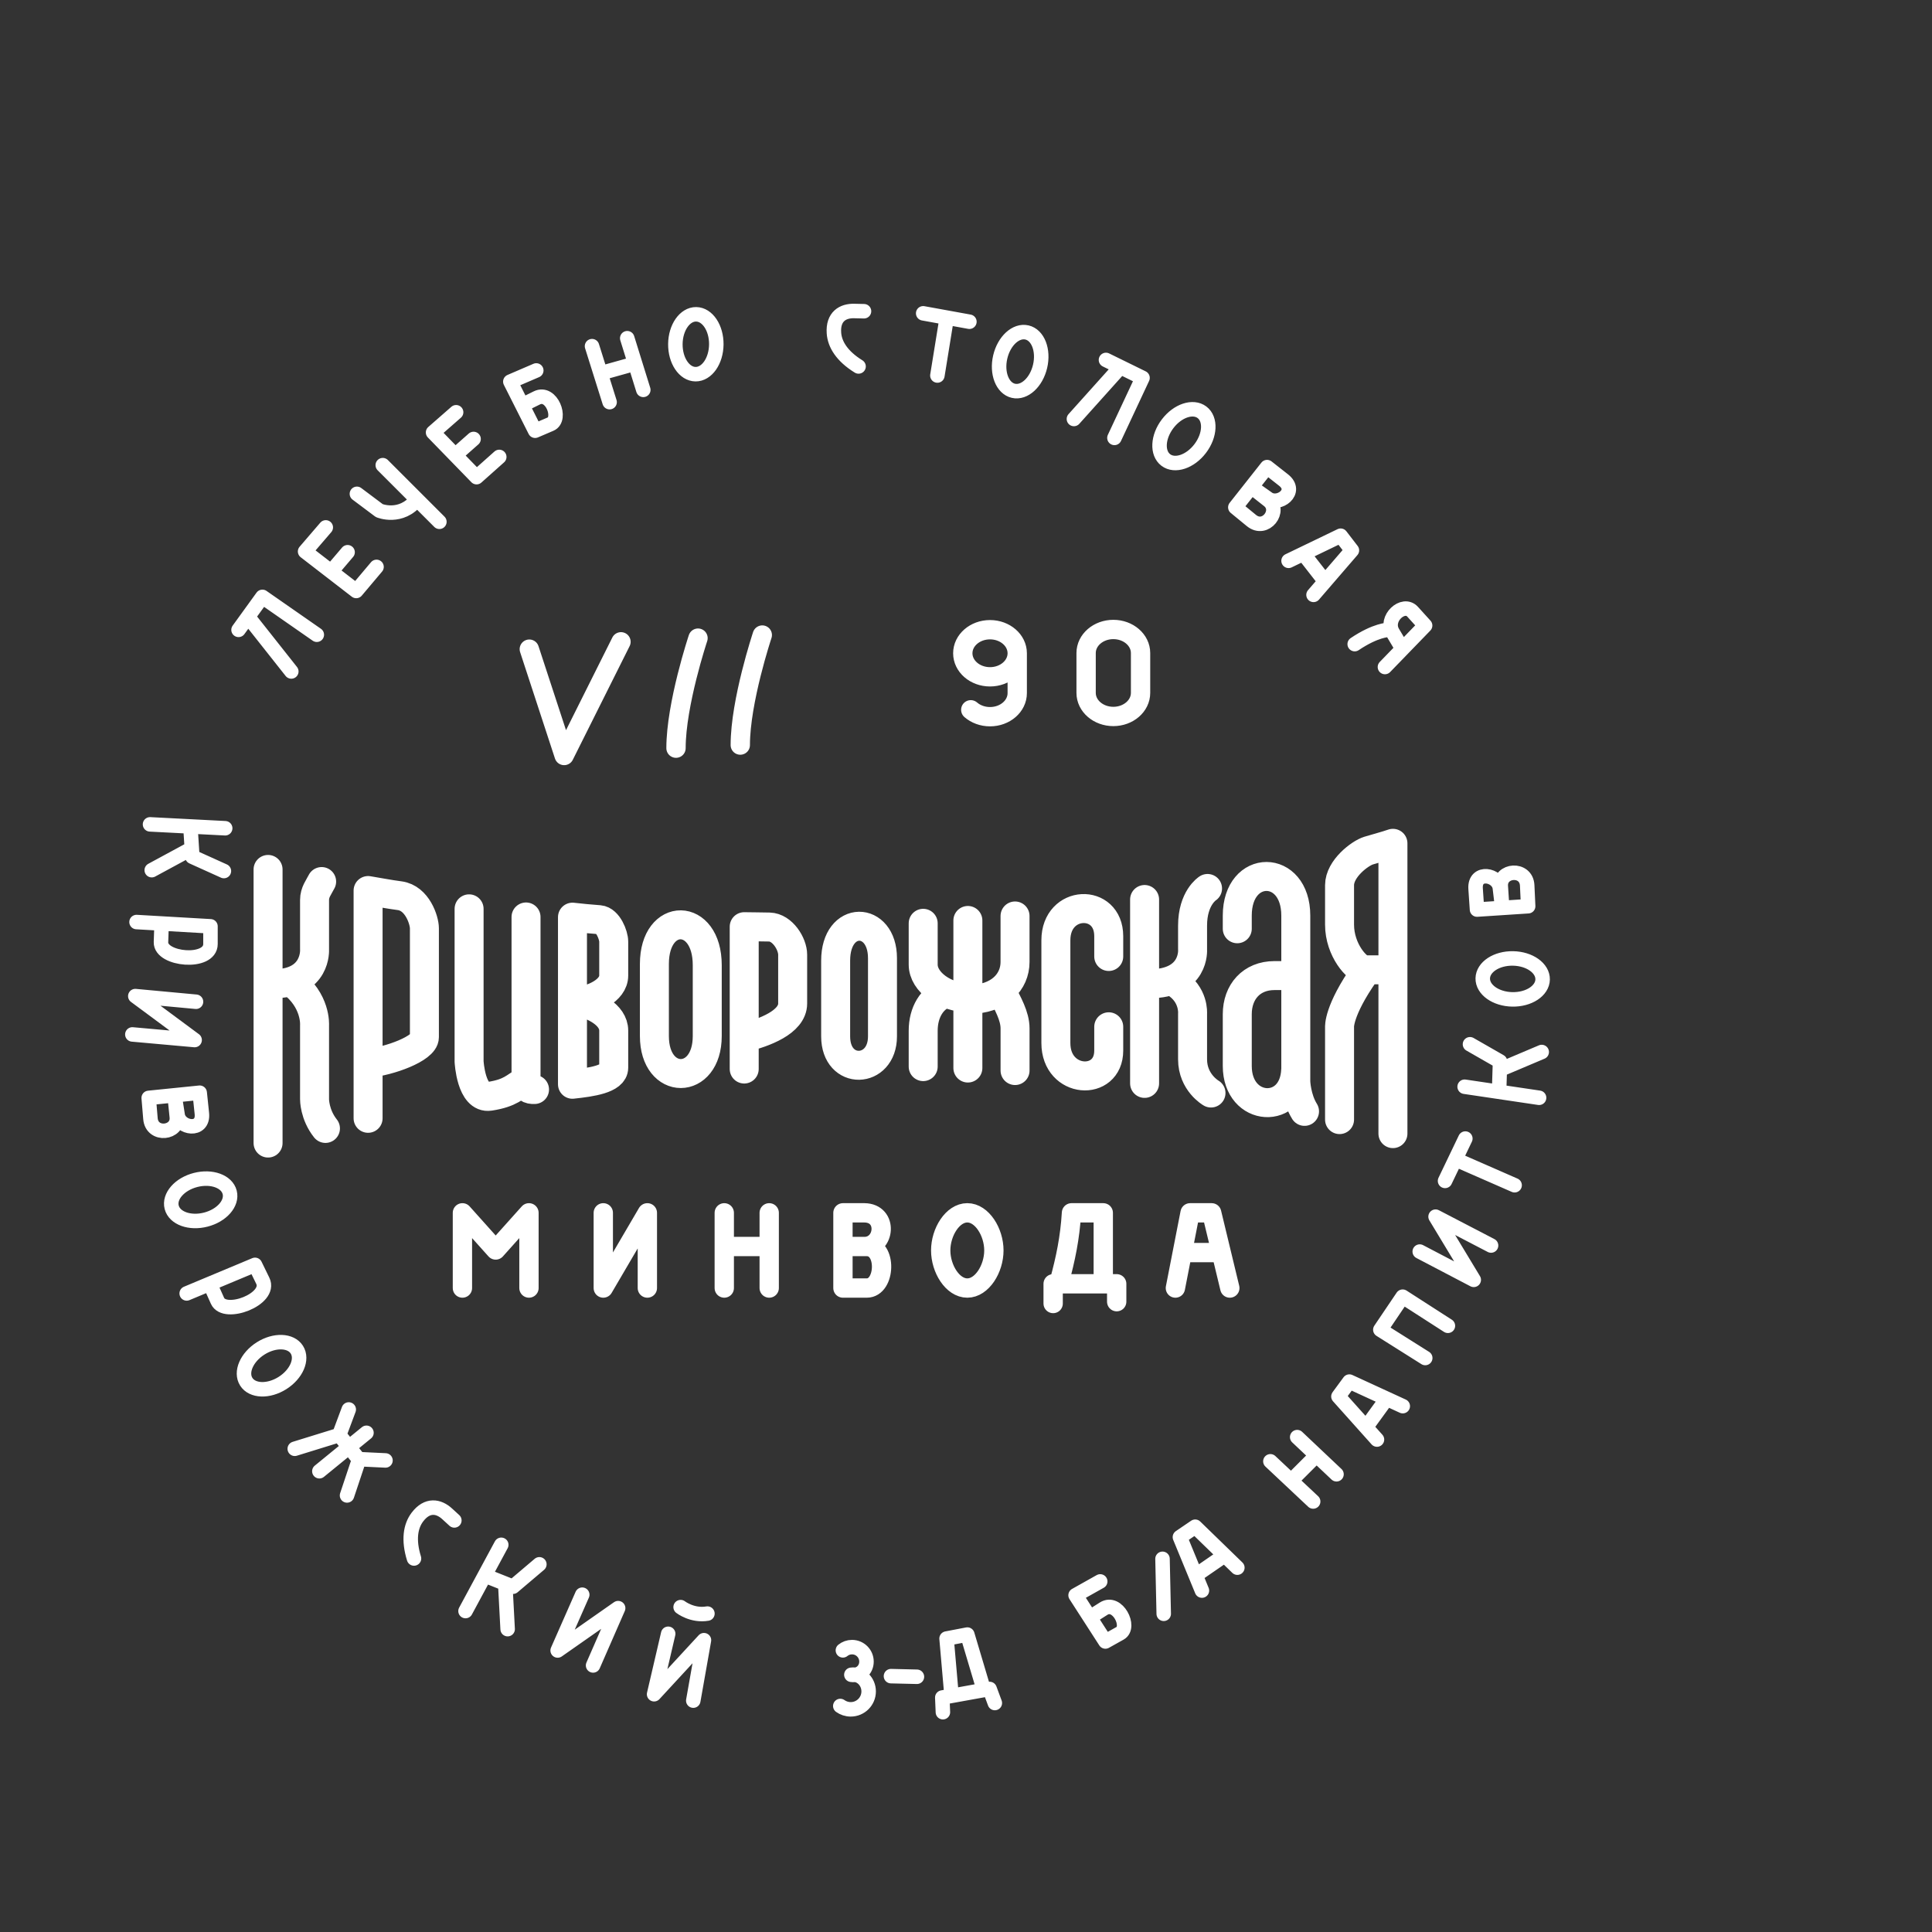
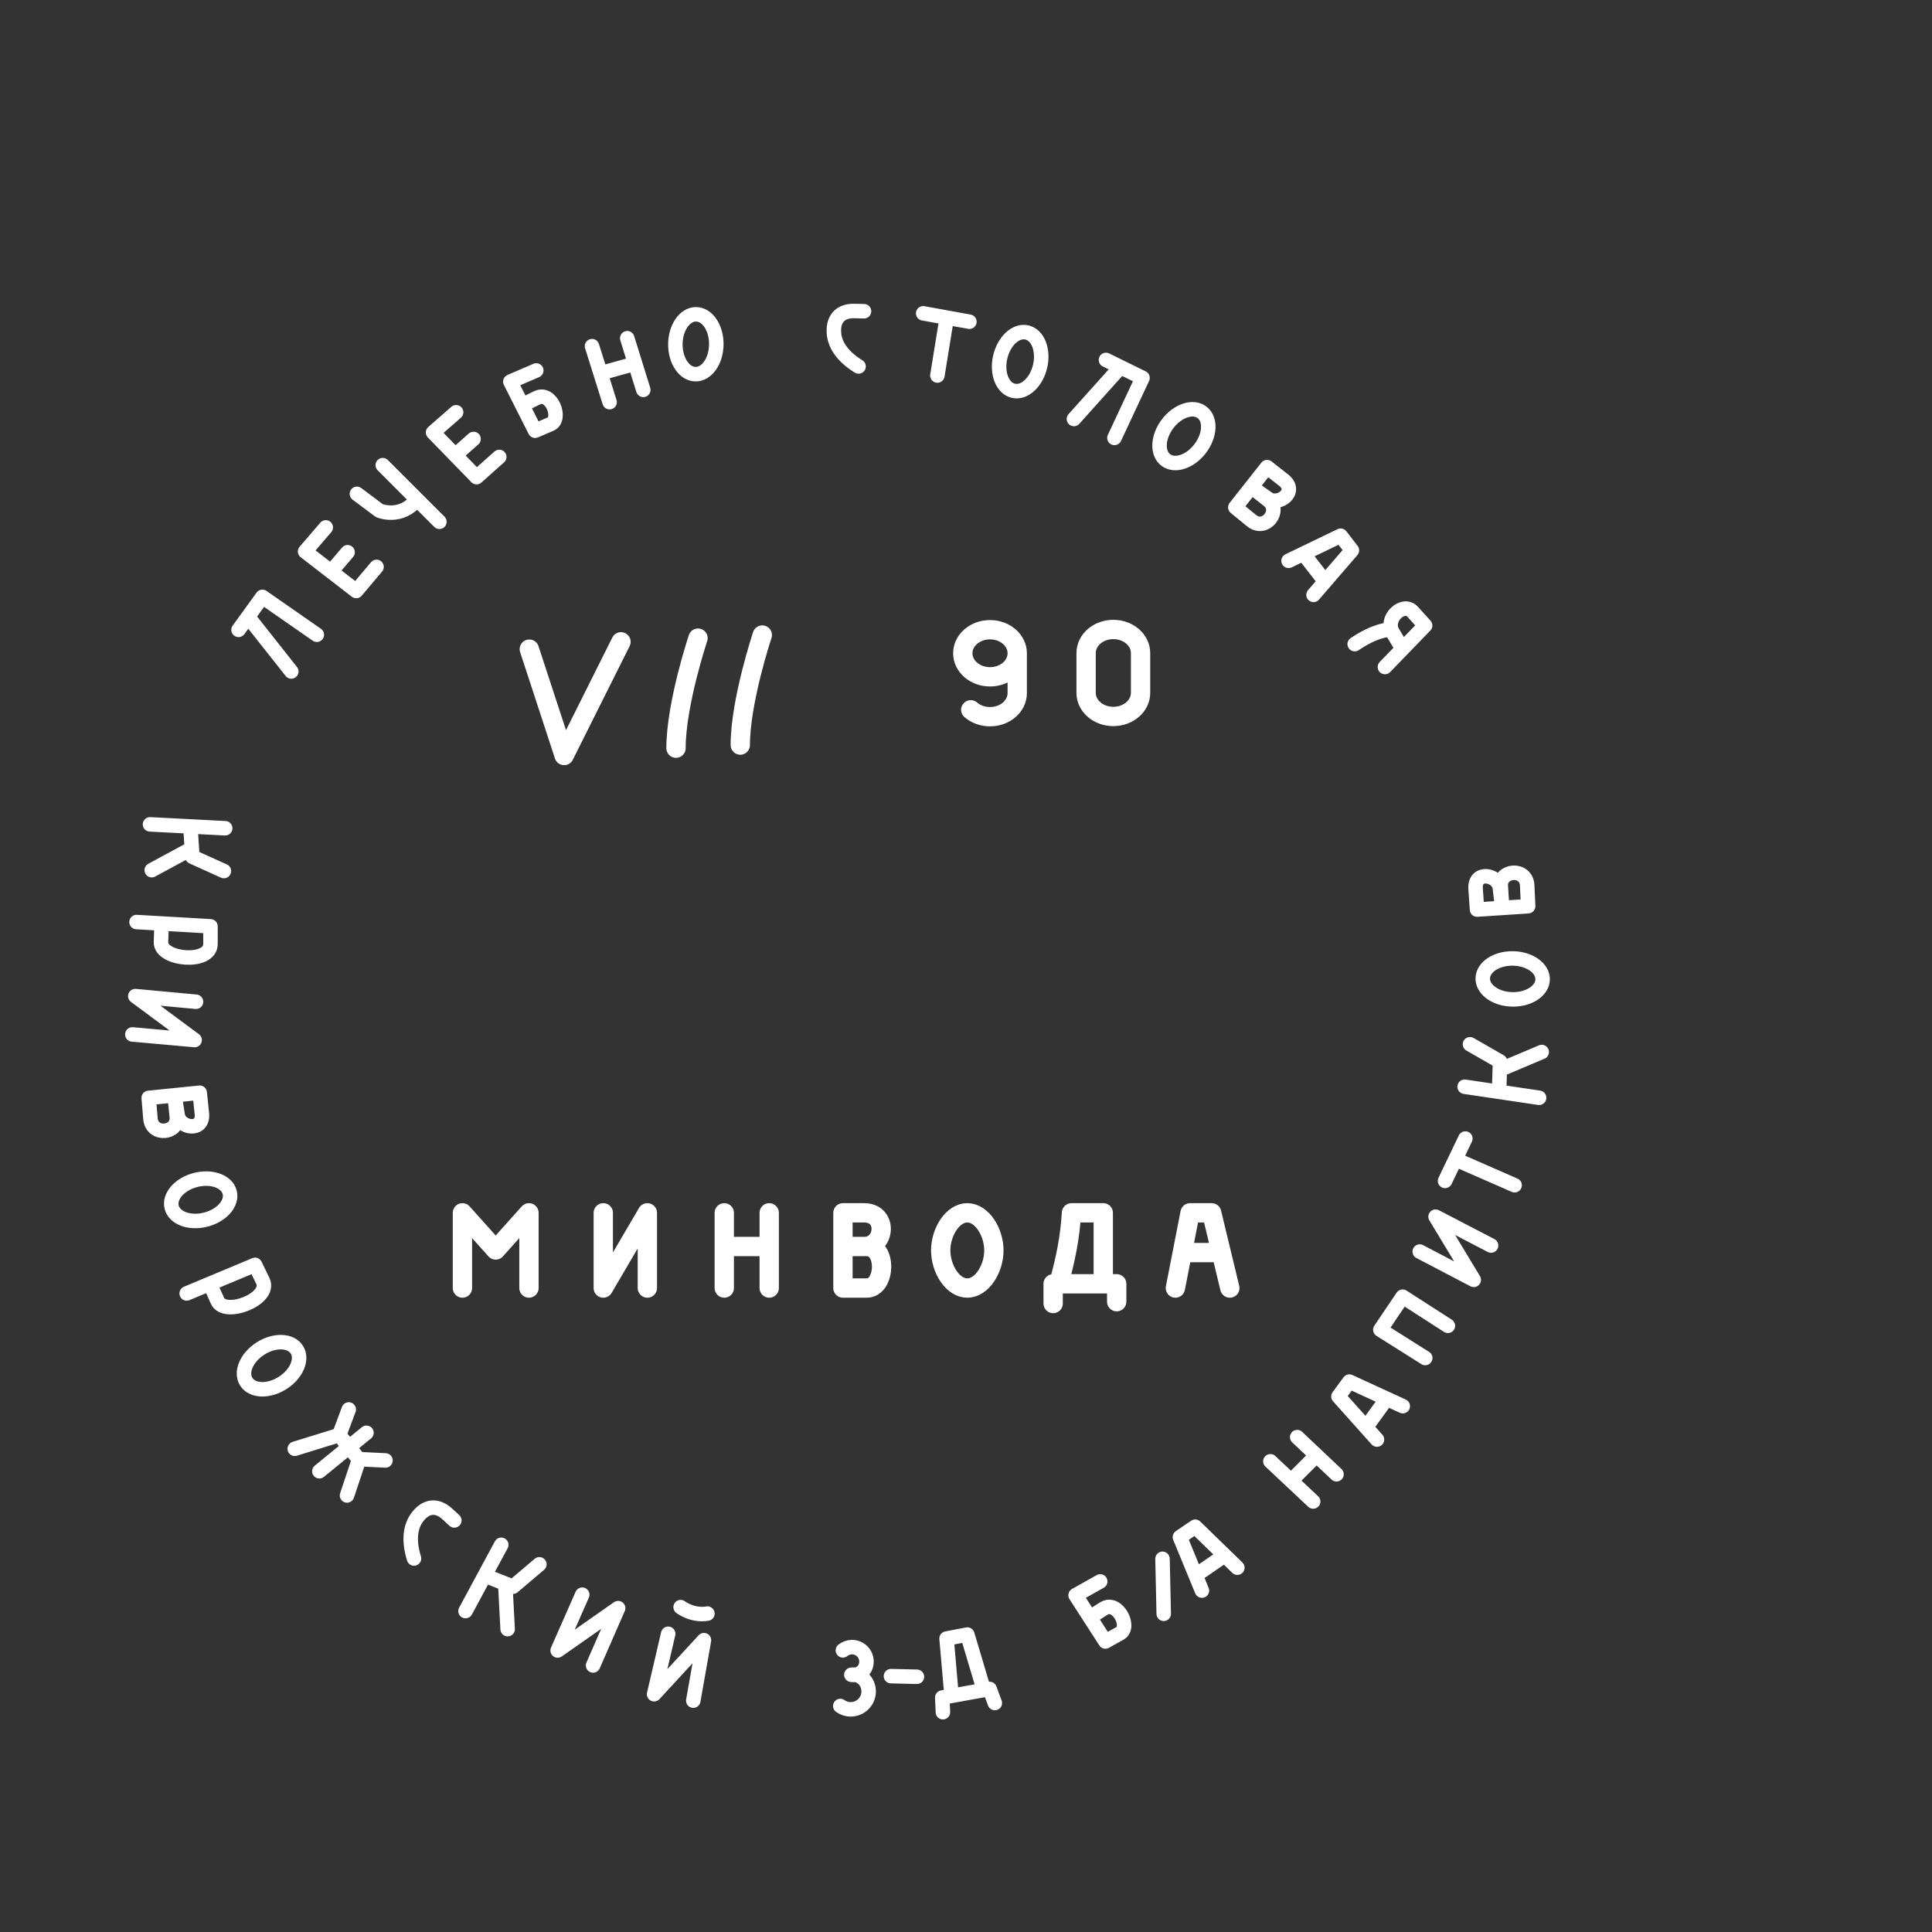
<svg xmlns="http://www.w3.org/2000/svg" width="100" height="100" version="1.1" viewBox="0 0 100 100">
  <rect x="0" y="0" width="100" height="100" fill="#333333" stroke="none" />
-   <path d="m71.918 50.198h-1.276c-0.384 0-1.307-1.015-1.307-2.339v-2.041c0-0.86 1.061-1.656 1.502-1.79 0.439-0.133 0.878-0.246 1.261-0.378v15.026m-2.763-0.726v-4.775s-0.083-0.84 1.321-2.838m-3.713 0.159h-0.978c-1.185 0-1.924 0.843-1.924 1.999v2.679c0 2.413 2.925 2.578 3.025 0.199m-3.025-7.301v-0.68c0-2.709 3.029-2.696 3.029 0v8.591s0.027 0.86 0.452 1.541m-4.841-0.95s-0.954-0.541-0.954-1.744v-2.376s0.082-0.992-0.911-1.594m1.686-4.873s-0.775 0.483-0.775 1.926v1.233s0.142 1.774-2.234 1.774m-0.249-4.362v9.518m-1.856-2.93v1.233c0 1.878-2.736 1.728-2.736-0.391v-5.323c0-2.103 2.736-2.19 2.736-0.21v1.052m-7.291-1.864v7.638m2.442 0.13v-2.178c0-0.645-0.378-1.294-0.731-1.978m-4.024 3.952v-1.856c0-0.963 0.462-1.698 1.16-1.941m3.594-4v2.385c0 1.009-0.802 1.937-2.398 1.937m-2.356-3.942v2.139c0 0.909 1.151 1.712 2.326 1.712m-6.857-1.919v3.92c0 2.037 2.424 1.953 2.424 0v-4.048c0-2.196-2.424-2.252-2.424 0.128zm-4.733 5.61v-7.367c0.438 0.009 0.872 7e-3 1.305 0.018 0.675 0.017 1.203 0.87 1.203 1.432v2.526c0 0.982-1.527 1.518-2.436 1.746m-4.721-3.791v3.729c0 2.592 2.736 2.585 2.736 0v-3.669c0-2.761-2.736-2.786-2.736-0.06zm-4.24 6.225v-8.649c0.45 0.054 0.909 0.092 1.392 0.131 0.441 0.036 0.743 0.791 0.743 1.137v1.754c0 0.787-1.098 1.261-1.85 1.34 0.787 0.168 1.85 0.679 1.85 1.51v1.92c0 0.583-1.154 0.753-2.135 0.856zm-10.579 1.762v-11.789c0.518 0.085 1.062 0.192 1.637 0.268 0.908 0.12 1.278 1.271 1.278 1.688v5.636c0 0.588-1.835 1.248-2.885 1.34m-5.207 4.138v-14.162m2.773 0.627c-0.151 0.3-0.367 0.55-0.367 0.955v2.562s0.12 1.774-2.135 1.774m0.917-0.105c1.308 0.962 1.218 2.24 1.218 2.24v3.842s-0.01 0.787 0.564 1.51m7.435-11.366v7.9s0.097 1.952 1.072 1.801c1.097-0.169 1.277-0.493 1.849-0.802m0.026-8.478v8.578c0 0.262 0.146 0.368 0.44 0.352" style="fill:none;stroke-linecap:round;stroke-linejoin:round;stroke-width:1.5;stroke:#fff" />
  <path d="m71.272 74.511-1.995-2.23 0.566-0.77 2.764 1.271m-1.818 0.978 0.835-1.15m7.473-25.704-2.647 0.173-0.073-1.077c-0.066-0.976 1.173-0.732 1.255-0.044l0.12 1.011-0.072-1.099c-0.057-0.865 1.323-0.974 1.367-0.04zm0.749 3.791c-0.011 0.585-0.713 1.047-1.569 1.031s-1.541-0.502-1.53-1.088c0.011-0.585 0.713-1.047 1.569-1.031s1.541 0.502 1.53 1.088zm-2.037 4.597 1.99-0.842m-3.713-0.401 1.555 0.891-0.043 1.389m2.065 0.49-3.854-0.572m-0.477 3.757 3.064 1.342m-3.601-0.224 1.051-2.192m-2.361 5.849 2.796 1.464-1.976-3.271 2.872 1.494m-33.549 20.954c0.129-0.105 0.293-0.167 0.472-0.167 0.414 0 0.749 0.335 0.749 0.749 0 0.414-0.335 0.749-0.783 0.682 0.479-0.067 0.895 0.348 0.895 0.861s-0.416 0.928-0.928 0.928c-0.201 0-0.388-0.064-0.54-0.173m2.623-1.545 1.344 0.032m1.344 1.834-0.032-0.759 2.451-0.443 0.269 0.727m-2.261-0.617-0.237-2.72 1.075-0.206 0.806 2.704m6.072-5.455-1.275 0.716 1.543 2.393 0.76-0.425c0.573-0.32-0.133-1.729-0.85-1.275l-0.671 0.425m17.316-13.398-2.324-1.464 1.155-1.71 2.342 1.507m-14.772 12.061 0.063 2.846m1.977-1.202-1.139-2.767 0.791-0.538 2.182 2.119m-2.04 0.316 1.17-0.806m2.58-5.015 2.214 2.08m-0.827-3.332 2.035 1.923m-1.118-0.895-1.096 1.096m-45.535 4.158c-0.298-0.964-0.18-1.672 0.175-2.142 0.516-0.683 1.106-0.567 1.538-0.172l0.376 0.344m2.644 3.469 0.114 2.158m1.642-3.355-1.367 1.159-1.291-0.514m-1.164 1.774 1.85-3.429m-7.983-2.555 0.537-1.61m-3.243-0.805 2.169-0.671m0.626-1.364-0.492 1.319 1.006 1.252 1.387 0.067m-3.422 0.559 2.438-1.99m-3.603-4.301c0.313 0.494-0.02 1.266-0.743 1.724-0.723 0.458-1.563 0.428-1.876-0.066-0.313-0.494 0.02-1.266 0.743-1.724 0.723-0.458 1.563-0.428 1.876 0.066zm-5.702-2.912 3.537-1.479 0.402 0.824c0.464 0.951-1.97 1.873-2.344 1.038l-0.388-0.867m1.018-4.749c0.146 0.567-0.408 1.199-1.237 1.412-0.829 0.213-1.619-0.073-1.765-0.64-0.146-0.567 0.408-1.199 1.237-1.412 0.829-0.213 1.619 0.073 1.765 0.64zm-4.191-4.888 2.639-0.268 0.112 1.073c0.101 0.973-1.146 0.774-1.252 0.089l-0.157-1.006 0.112 1.096c0.088 0.862-1.287 1.021-1.364 0.089zm2.448-4.977-3.142-0.292 3.071 2.274-3.224-0.29m0.217-5.817 3.827 0.221v0.917c0 1.059-2.592 0.82-2.562-0.095l0.032-0.949m1.391-3.808-1.901 1.029m3.735 0.045-1.633-0.738-0.089-1.387m-2.102-0.291 3.891 0.201m22.929 41.694-0.729 3.129 2.581-2.797-0.553 3.128m-0.655-4.84s0.604 0.47 1.387 0.335m-6.479-0.978-1.273 2.888 3.131-2.192-1.297 2.966m-15.62-51.448-2.234-2.825m3.554 0.924-2.816-1.96-1.235 1.707m59.516 3.65e-4s-0.649 0-1.744 0.738m1.565 1.185 2.08-2.147-0.649-0.716c-0.477-0.526-1.462 0.346-1.029 1.073l0.492 0.827m-5.882-4.533 2.696-1.3 0.583 0.758-1.987 2.304m-0.436-2.018 0.874 1.121m-4.485-3.634 1.643-2.082 0.849 0.667c0.77 0.604-0.242 1.361-0.807 0.962l-0.832-0.588 0.865 0.682c0.68 0.537-0.162 1.634-0.885 1.042zm-1.724-4.918c0.466 0.354 0.424 1.193-0.094 1.875-0.518 0.682-1.315 0.947-1.781 0.593-0.466-0.354-0.424-1.193 0.094-1.875 0.518-0.682 1.315-0.947 1.781-0.593zm-6.631 0.345 2.405-2.68m-0.308 3.659 1.454-3.107-1.892-0.928m-4.09-1.422c0.57 0.132 0.875 0.916 0.681 1.749-0.194 0.834-0.813 1.402-1.383 1.27-0.57-0.132-0.875-0.916-0.681-1.749 0.194-0.834 0.813-1.402 1.383-1.27zm-4.151-0.768-0.485 2.996m-0.735-3.219 2.392 0.435m-5.737 2.315c-0.858-0.531-1.234-1.143-1.274-1.73-0.059-0.854 0.462-1.154 1.047-1.14l0.509 0.012m-8.689 0.159c0.585 0.006 1.052 0.705 1.044 1.56-0.009 0.856-0.49 1.545-1.075 1.539-0.585-0.006-1.052-0.705-1.044-1.56 0.009-0.856 0.49-1.545 1.075-1.539zm-5.389 1.649 0.91 2.898m0.913-3.31 0.831 2.674m-0.536-1.328-1.492 0.418m-3.511-0.095-1.343 0.578 1.283 2.542 0.801-0.343c0.604-0.258 0.05-1.733-0.711-1.357l-0.712 0.352m-2.564 1.774-0.869 0.768m-0.034-2.15-1.193 1.044 2.251 2.315 1.175-1.047m-6.03 0.426 2.931 2.931m-4.269-1.447 1.158 0.868s1.122 0.47 1.954-0.579m-3.594 2.734-0.779 0.915m-0.35-2.2-1.071 1.246 2.647 2.044 1.051-1.246" style="fill:none;stroke-linecap:round;stroke-linejoin:round;stroke-width:.75;stroke:#fff" />
  <path d="m51.443 64.722c0 0.952-0.616 1.947-1.376 1.947-0.76 0-1.376-0.995-1.376-1.947s0.616-1.947 1.376-1.947c0.76 0 1.376 0.995 1.376 1.947zm9.976 0.111h1.655m-2.236 1.836 0.76-3.893h1.118l0.939 3.893m-8.828-0.314c0.332-1.214 0.553-2.28 0.633-3.579h1.645v3.547m-2.594 1.147v-1.021h3.289v0.926m-14.169-4.599v3.893h1.234c0.98 0 1.059-2.149 0-2.149h-1.075 0.949c1.075 0 1.245-1.732 0-1.744zm-6.053 1.744h2.147m0.089-1.744v3.893m-2.326-3.893v3.893m-6.262-3.893v3.893l2.281-3.893v3.893m-9.572 0v-3.893l1.722 1.923 1.722-1.923v3.893m28.838-32.868c0-0.673 0.631-1.219 1.409-1.219 0.778 1e-6 1.409 0.546 1.409 1.219v2.064c0 0.673-0.631 1.219-1.409 1.219-0.778 0-1.409-0.546-1.409-1.219zm-3.565 0.012c0 0.673-0.631 1.219-1.409 1.219-0.778 0-1.409-0.546-1.409-1.219s0.631-1.219 1.409-1.219c0.778 0 1.409 0.546 1.409 1.219v2.064c0 0.673-0.631 1.219-1.409 1.219-0.389 0-0.741-0.136-0.996-0.357m-10.791-3.869s-1.139 3.417-1.139 5.695m-2.188-5.535s-1.139 3.417-1.139 5.695m-7.593-5.125 1.803 5.505 2.942-5.885" style="fill:none;stroke-linecap:round;stroke-linejoin:round;stroke:#fff" />
</svg>